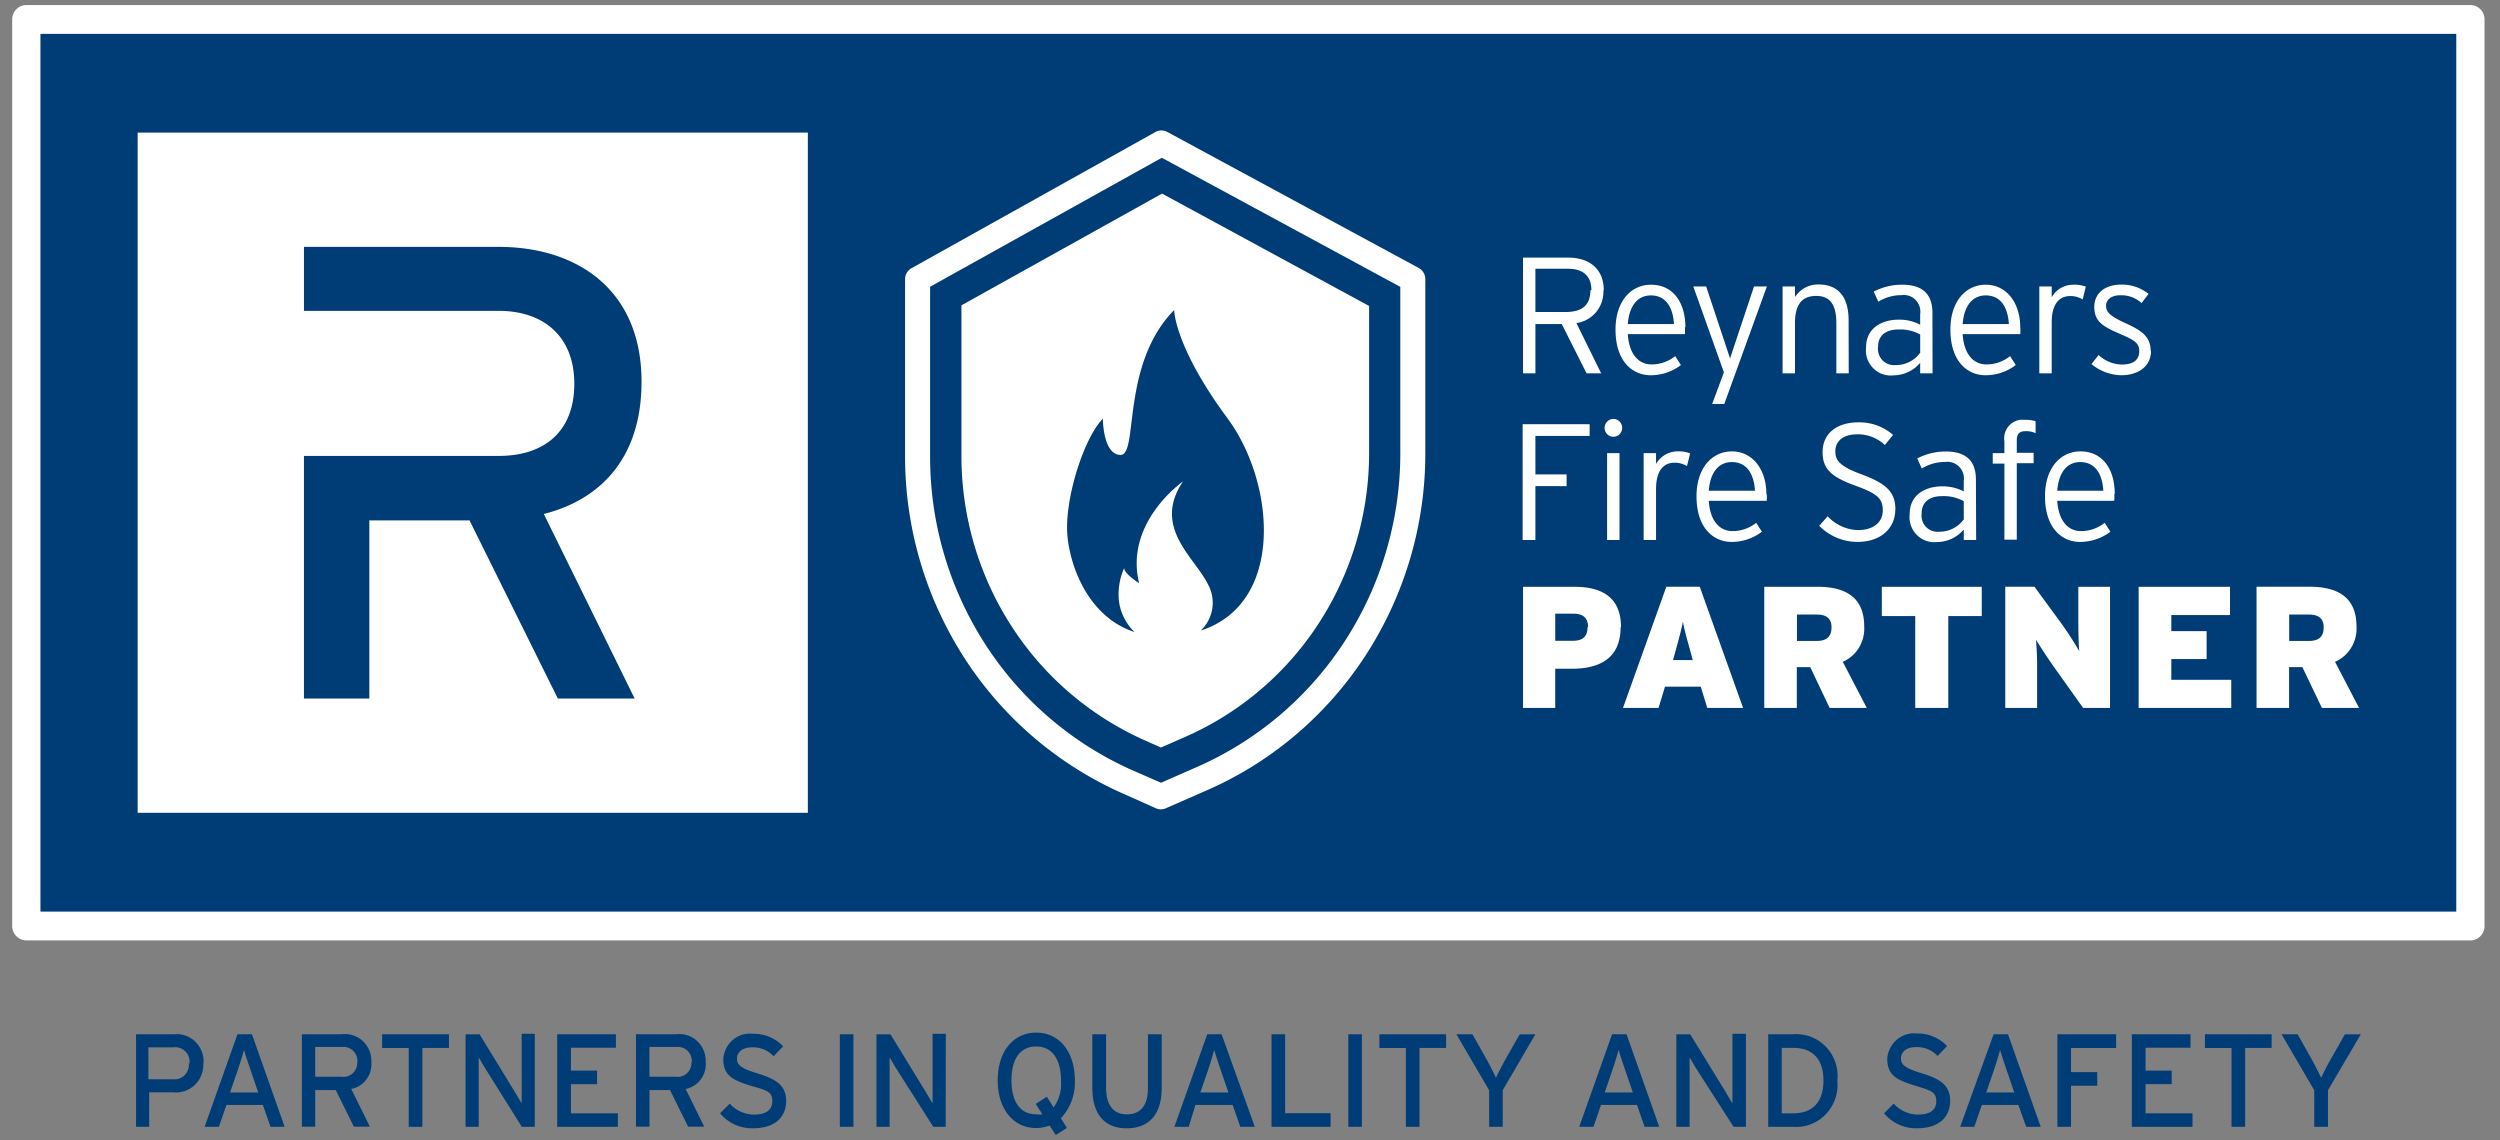
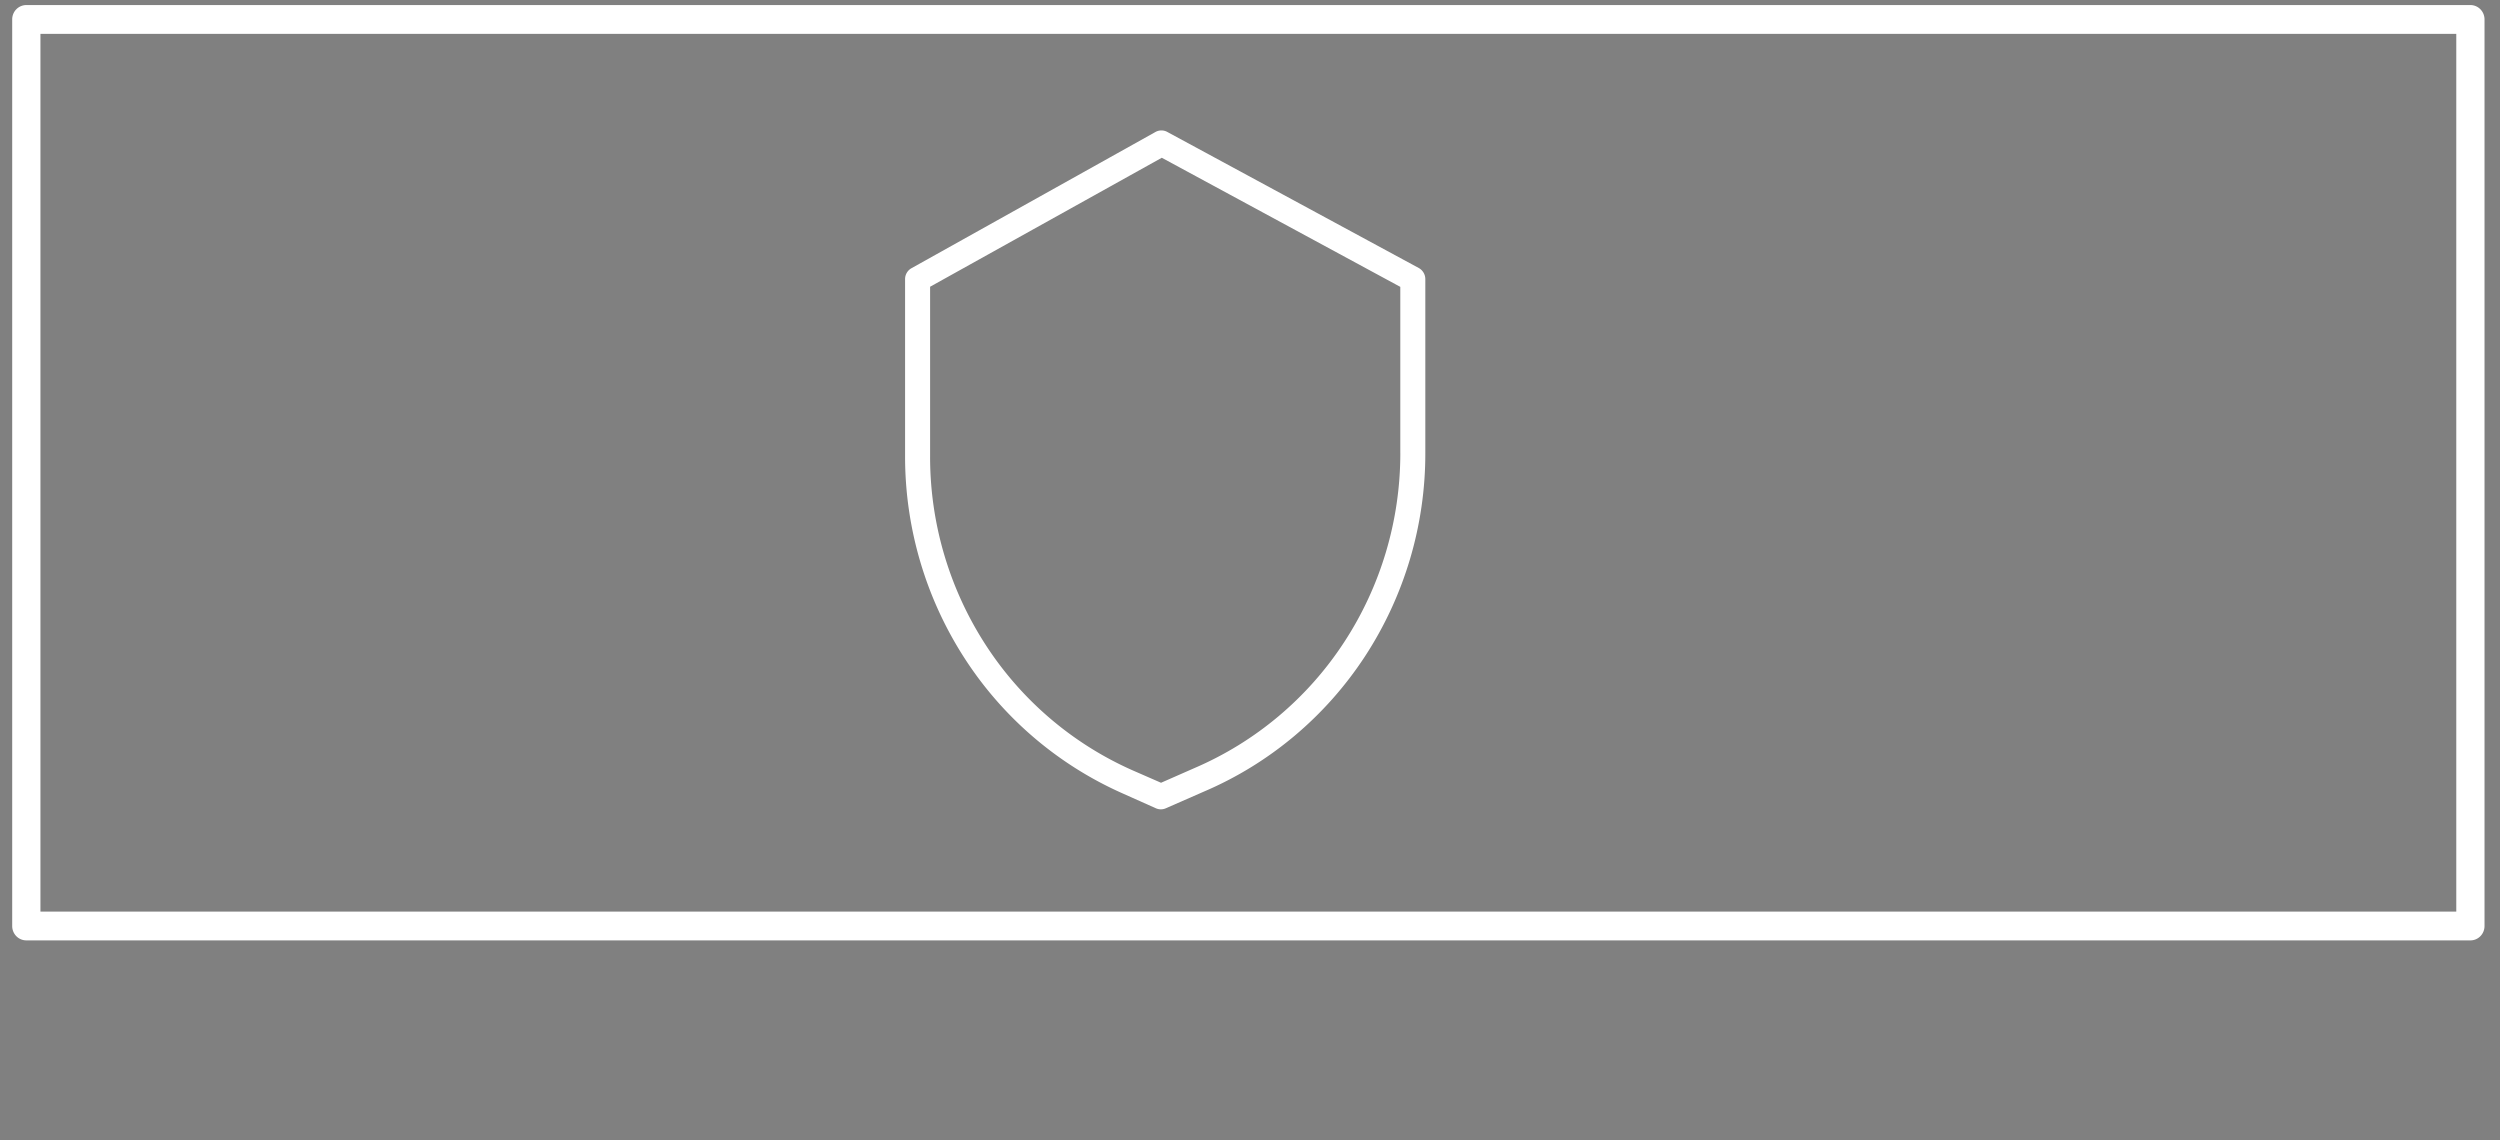
<svg xmlns="http://www.w3.org/2000/svg" fill="none" viewBox="0 0 125 57">
  <rect x="0" y="0" width="125" height="57" fill="#808080" stroke="none" />
-   <path d="M123.511.522H1.324v46.226h122.187V.522Z" fill="#003C76" style="mix-blend-mode:multiply" />
-   <path d="M10.164 53.166a1.401 1.401 0 0 1-.422 1.079 1.36 1.36 0 0 1-1.083.372h-1.2v1.722h-.657v-4.625h1.907a1.325 1.325 0 0 1 1.065.38 1.367 1.367 0 0 1 .402 1.072h-.012Zm-.687 0a.74.74 0 0 0-.217-.603.716.716 0 0 0-.6-.196H7.42v1.597h1.238a.704.704 0 0 0 .578-.21.725.725 0 0 0 .203-.588M14.232 56.34h-.706l-.384-1.095h-1.82l-.378 1.094h-.712l1.64-4.626h.725l1.635 4.626Zm-1.319-1.717-.365-1.062c-.112-.333-.297-.867-.347-1.068-.05.2-.217.729-.334 1.075l-.366 1.055h1.412ZM18.567 53.096c.028.312-.06.623-.245.873s-.456.42-.759.478l.93 1.886h-.8l-.904-1.829h-1.028v1.829h-.668v-4.62h1.994a1.299 1.299 0 0 1 1.055.344 1.34 1.34 0 0 1 .425 1.04Zm-.694 0a.72.72 0 0 0-.216-.556.698.698 0 0 0-.558-.192h-1.338v1.49h1.326a.678.678 0 0 0 .56-.185.699.699 0 0 0 .214-.557M22.45 52.398h-1.332v3.941h-.681V52.4h-1.332v-.686h3.344v.685ZM26.74 56.34h-.65l-1.814-2.898c-.112-.176-.267-.453-.34-.572V56.34h-.657v-4.625h.7l1.727 2.822c.118.194.316.534.378.628v-3.476h.656v4.651ZM30.894 56.34H27.86v-4.627h2.935v.673h-2.247v1.144h1.306v.679h-1.306v1.458h2.346v.672ZM35.284 53.096a1.27 1.27 0 0 1-.244.873c-.185.25-.456.42-.759.479l.93 1.885h-.806l-.904-1.829h-1.028v1.83h-.675v-4.62h2a1.3 1.3 0 0 1 1.06.34 1.338 1.338 0 0 1 .426 1.042Zm-.693 0a.72.72 0 0 0-.216-.556.698.698 0 0 0-.558-.192h-1.344v1.49h1.325a.676.676 0 0 0 .56-.185.697.697 0 0 0 .214-.557M39.31 55.013c0 .83-.527 1.402-1.691 1.402a2.087 2.087 0 0 1-1.616-.748l.483-.484a1.666 1.666 0 0 0 1.189.547c.619 0 .94-.22.94-.673 0-.452-.234-.534-1.027-.754-.966-.29-1.424-.534-1.424-1.358a1.38 1.38 0 0 1 .486-.956 1.336 1.336 0 0 1 1.019-.3 2.006 2.006 0 0 1 1.486.628l-.477.496a1.38 1.38 0 0 0-1.065-.446c-.533 0-.762.264-.762.572 0 .308.21.484.997.723.898.276 1.461.566 1.461 1.395M42.671 51.713h-.68v4.626h.68v-4.626ZM47.285 56.34h-.62l-1.844-2.898c-.112-.176-.267-.453-.34-.572V56.34h-.657v-4.625h.7l1.727 2.822c.118.194.316.534.378.628v-3.476h.662l-.006 4.651ZM53.743 54.026a2.599 2.599 0 0 1-.7 1.886l.303.484-.557.352-.31-.472c-.213.082-.44.125-.668.126-1.176 0-1.926-.987-1.926-2.388 0-1.402.75-2.382 1.926-2.382s1.932.98 1.932 2.382v.012Zm-.694-.012c0-1.037-.433-1.69-1.238-1.69-.805 0-1.238.628-1.238 1.69 0 1.062.433 1.703 1.238 1.703.103.011.207.011.31 0l-.335-.522.557-.358.335.534c.278-.381.41-.853.371-1.326M58.084 54.41c0 1.294-.62 2.005-1.753 2.005s-1.715-.742-1.715-2.018v-2.684h.688v2.665c0 .874.359 1.339 1.04 1.339.68 0 1.052-.446 1.052-1.295v-2.709h.688v2.697ZM62.74 56.34h-.725l-.384-1.095h-1.857l-.34 1.094h-.713l1.641-4.626h.718l1.66 4.626Zm-1.32-1.717-.364-1.062c-.112-.333-.291-.867-.347-1.068-.05.2-.21.729-.328 1.075l-.366 1.055h1.406ZM66.53 56.34h-2.954v-4.627h.68v3.947h2.273v.68ZM68.096 51.713h-.681v4.626h.68v-4.626ZM72.306 52.398h-1.331v3.941h-.681V52.4h-1.325v-.686h3.337v.685ZM76.77 51.713l-1.634 2.797v1.83h-.681v-1.83l-1.635-2.797h.8l.711 1.257c.155.283.39.748.465.918.08-.17.31-.628.47-.911l.718-1.257.787-.007ZM82.962 56.34h-.73l-.384-1.095h-1.796l-.378 1.094h-.712l1.641-4.626h.725l1.634 4.626Zm-1.319-1.717-.365-1.062c-.111-.333-.297-.867-.347-1.068-.05.2-.216.729-.334 1.075l-.36 1.055h1.407ZM87.297 56.34h-.619l-1.858-2.898c-.111-.176-.266-.453-.34-.572V56.34h-.663v-4.625h.694l1.734 2.822c.117.194.31.534.377.628v-3.476h.675v4.651ZM91.867 54.026a2.13 2.13 0 0 1-.575 1.684 2.04 2.04 0 0 1-1.642.63h-1.238v-4.626h1.238c.303-.025.607.018.891.126.285.109.542.28.754.5a2.099 2.099 0 0 1 .572 1.686Zm-.694 0c0-.967-.446-1.634-1.523-1.634h-.564v3.275h.564c1.077 0 1.523-.666 1.523-1.64ZM97.508 55.013c0 .83-.527 1.402-1.69 1.402a2.084 2.084 0 0 1-.89-.193 2.115 2.115 0 0 1-.727-.555l.483-.484a1.668 1.668 0 0 0 1.189.547c.62 0 .941-.22.941-.673 0-.452-.266-.534-1.028-.766-.966-.29-1.424-.535-1.424-1.358a1.38 1.38 0 0 1 .487-.956 1.337 1.337 0 0 1 1.018-.301 2.004 2.004 0 0 1 1.486.628l-.477.497a1.381 1.381 0 0 0-1.065-.446c-.532 0-.762.264-.762.572 0 .308.211.484.997.723.898.276 1.462.565 1.462 1.395M102.034 56.34h-.724l-.391-1.094h-1.826l-.378 1.093h-.706l1.672-4.625h.718l1.635 4.625Zm-1.319-1.717-.365-1.062a33.296 33.296 0 0 1-.347-1.068c-.05.201-.21.729-.328 1.075l-.365 1.055h1.405ZM105.805 52.399h-2.254v1.206h1.312v.68h-1.312v2.054h-.681v-4.625h2.935v.685ZM109.625 56.34h-3.034v-4.627h2.935v.673h-2.248v1.144h1.307v.678h-1.307v1.459h2.347v.672ZM113.582 52.398h-1.325v3.941h-.681V52.4h-1.331v-.686h3.337v.685ZM118.04 51.714l-1.641 2.796v1.83h-.687v-1.83l-1.635-2.796h.805l.706 1.257c.155.282.39.747.471.917.08-.17.303-.628.47-.911l.712-1.257.799-.006Z" fill="#003C76" />
  <path d="M123.52 47.019H1.316a.697.697 0 0 1-.5-.21.722.722 0 0 1-.206-.507V.97c0-.19.074-.373.207-.507a.7.7 0 0 1 .499-.21H123.52a.7.7 0 0 1 .499.21.724.724 0 0 1 .207.507v45.333c0 .19-.075.373-.207.507a.7.7 0 0 1-.499.21ZM2.022 45.579h120.792V1.692H2.022V45.58Z" fill="#fff" />
  <path d="M70.938 13.4 58.381 6.606a.612.612 0 0 0-.62 0l-12.179 6.8a.624.624 0 0 0-.328.554v8.88a18.583 18.583 0 0 0 2.959 10.048 18.184 18.184 0 0 0 7.89 6.77l1.69.755a.612.612 0 0 0 .501 0l1.907-.836c3.28-1.4 6.08-3.752 8.049-6.76a18.537 18.537 0 0 0 3.016-10.153V13.96a.636.636 0 0 0-.328-.56Zm-.922 9.264c0 3.362-.979 6.65-2.812 9.45a16.89 16.89 0 0 1-7.492 6.294l-1.66.73-1.442-.63a16.916 16.916 0 0 1-7.353-6.305 17.287 17.287 0 0 1-2.752-9.363v-8.503L58.09 7.888l11.925 6.455v8.321Z" fill="#fff" />
-   <path d="m58.102 9.68-10.03 5.587v7.542c.002 3.014.869 5.963 2.495 8.486a15.349 15.349 0 0 0 6.662 5.718l.818.364 1.058-.465a15.28 15.28 0 0 0 6.805-5.703 15.621 15.621 0 0 0 2.545-8.576v-7.335L58.102 9.68Zm1.95 21.834a1.909 1.909 0 0 0 .334-2.32c-.68-1.357-2.773-2.834-1.237-5.122 0 0-2.941 2.043-2.192 5.091 0 0-.75-.478-.75-.76-.221.5-.313 1.05-.266 1.596a2.61 2.61 0 0 0 .787 1.603c-2.477-.799-3.375-3.677-3.375-5.23 0-1.81.898-4.531 1.79-5.436 0 0 0 1.81.891 1.81.892 0 0-4.525 2.675-7.246 0 0 0 1.816 2.681 5.436 2.353 3.193 2.867 9.182-1.306 10.578M80.17 14.513c.018.395-.111.782-.36 1.086-.25.303-.603.501-.99.554l1.239 2.514h-.73l-1.24-2.464h-1.318v2.464h-.62V12.88h2.26c1.004 0 1.778.521 1.778 1.634h-.019Zm-.6 0c0-.71-.409-1.075-1.164-1.075H76.77V15.6h1.51c.85 0 1.24-.358 1.24-1.087M84.244 16.367c.011.113.011.226 0 .34H81.39c.056.93.489 1.514 1.189 1.514.429.001.846-.145 1.182-.415l.285.446a2.489 2.489 0 0 1-1.53.51c-.786 0-1.74-.579-1.74-2.288 0-1.383.75-2.238 1.772-2.238 1.114 0 1.721.893 1.721 2.13h-.025Zm-.545-.164c-.05-.842-.408-1.432-1.157-1.432-.62 0-1.078.465-1.152 1.432h2.31ZM88.344 14.324l-2.13 5.877h-.607l.588-1.584-1.53-4.293h.644l1.047 3.155.148.447.143-.44 1.053-3.162h.644ZM92.436 18.667h-.619v-2.514c0-.936-.322-1.357-1.01-1.357-.686 0-1.058.408-1.058 1.357v2.514h-.62v-4.343h.62v.528c.128-.198.304-.36.511-.47.207-.11.438-.164.672-.158.904 0 1.498.534 1.498 1.785l.006 2.658ZM96.628 18.667h-.619v-.528a1.76 1.76 0 0 1-1.337.629 1.22 1.22 0 0 1-1.016-.363 1.26 1.26 0 0 1-.353-1.033c0-.974.787-1.389 1.635-1.389.372-.007.74.08 1.071.252v-.522a.849.849 0 0 0-.228-.715.822.822 0 0 0-.7-.24 2.18 2.18 0 0 0-1.165.327l-.229-.503a2.992 2.992 0 0 1 1.43-.346c.923 0 1.505.396 1.505 1.402l.006 3.03ZM96.01 17.6v-.874a2.062 2.062 0 0 0-1.102-.251c-.62 0-1.003.308-1.003.854a.823.823 0 0 0 .214.68.798.798 0 0 0 .659.244c.241.005.48-.05.695-.16.216-.109.402-.27.543-.468M101.012 16.367a1.75 1.75 0 0 1 0 .34h-2.879c.056.93.49 1.514 1.189 1.514.429.001.846-.145 1.183-.415l.284.446a2.488 2.488 0 0 1-1.529.51c-.786 0-1.74-.579-1.74-2.288 0-1.383.75-2.238 1.77-2.238 1.023 0 1.722.893 1.722 2.13Zm-.569-.164c-.05-.842-.409-1.432-1.158-1.432-.62 0-1.078.465-1.152 1.432h2.31ZM104.288 14.343l-.155.629a1.185 1.185 0 0 0-.619-.17c-.619 0-.929.49-.929 1.32v2.545h-.619v-4.343h.619v.54a1.228 1.228 0 0 1 1.059-.628 1.59 1.59 0 0 1 .669.107M107.551 17.536c0 .848-.731 1.226-1.467 1.226a2.375 2.375 0 0 1-1.511-.56l.359-.452c.316.3.731.47 1.164.477.588 0 .867-.245.867-.666 0-.421-.254-.56-1.009-.886-.861-.37-1.239-.629-1.239-1.333s.564-1.112 1.338-1.112c.497-.012.983.152 1.374.465l-.347.459a1.502 1.502 0 0 0-1.065-.39c-.452 0-.712.22-.712.535 0 .314.223.515.948.848.724.333 1.281.628 1.281 1.389M79.483 21.797H76.77v1.923h1.56v.585h-1.56V27h-.638v-5.789h3.35v.585ZM81.105 21.445a.449.449 0 0 1-.145.281.436.436 0 0 1-.583 0 .448.448 0 0 1 .292-.78.433.433 0 0 1 .328.15.448.448 0 0 1 .108.35Zm-.13 5.556h-.62v-4.343h.62v4.343ZM84.505 22.677l-.155.628a1.187 1.187 0 0 0-.62-.17c-.619 0-.928.49-.928 1.32v2.546h-.62v-4.343h.62v.54c.107-.189.261-.346.447-.456.186-.11.397-.17.612-.172.227-.013.455.024.668.107M88.337 24.7c.008.114.008.227 0 .34h-2.898c.056.93.49 1.515 1.189 1.515.429 0 .845-.146 1.183-.415l.284.446a2.49 2.49 0 0 1-1.529.51c-.786 0-1.74-.579-1.74-2.288 0-1.377.75-2.238 1.771-2.238 1.022 0 1.721.892 1.721 2.13h.019Zm-.588-.163c-.05-.842-.409-1.433-1.158-1.433-.62 0-1.078.465-1.152 1.433h2.31ZM94.764 25.48c0 .911-.7 1.615-1.888 1.615-.356 0-.708-.07-1.036-.208a2.697 2.697 0 0 1-.878-.596l.421-.478a2.142 2.142 0 0 0 1.517.691c.756 0 1.239-.377 1.239-.993s-.322-.842-1.362-1.225c-1.239-.446-1.647-.849-1.647-1.684 0-.93.718-1.484 1.783-1.484a2.54 2.54 0 0 1 1.74.629l-.409.503a1.971 1.971 0 0 0-1.368-.535c-.787 0-1.109.396-1.109.849 0 .452.21.754 1.35 1.169 1.239.465 1.653.892 1.653 1.753M98.808 27.001h-.62v-.528a1.75 1.75 0 0 1-1.337.629 1.221 1.221 0 0 1-1.013-.36 1.26 1.26 0 0 1-.355-1.03c0-.98.786-1.395 1.635-1.395.371-.004.738.083 1.07.252v-.516a.849.849 0 0 0-.227-.714.822.822 0 0 0-.701-.241 2.217 2.217 0 0 0-1.17.327l-.23-.503c.445-.231.938-.35 1.437-.346.923 0 1.499.396 1.499 1.402L98.808 27Zm-.62-1.068v-.874a2.06 2.06 0 0 0-1.102-.251c-.619 0-1.003.308-1.003.854a.824.824 0 0 0 .214.679.797.797 0 0 0 .66.245c.24.004.479-.051.694-.16.216-.11.402-.27.544-.468M101.78 21.659a1.116 1.116 0 0 0-.501-.1c-.254 0-.44.093-.44.452v.628h.842v.522h-.842v3.821h-.619V23.18h-.582v-.522h.582v-.597a.933.933 0 0 1 .602-1.024.906.906 0 0 1 .419-.044c.183-.009.365.015.539.069v.597ZM105.712 24.7a1.75 1.75 0 0 1 0 .34h-2.849c.056.93.49 1.515 1.189 1.515.429 0 .846-.146 1.183-.415l.285.446a2.51 2.51 0 0 1-1.536.51c-.78 0-1.734-.579-1.734-2.288 0-1.377.75-2.238 1.771-2.238 1.115 0 1.716.892 1.716 2.13h-.025Zm-.545-.163c-.05-.842-.409-1.433-1.158-1.433-.619 0-1.071.465-1.146 1.433h2.304ZM81.031 31.35c0 1.54-1.01 2.087-2.44 2.087h-.83v1.96h-1.61V29.34h2.57c1.4 0 2.329.547 2.329 2.011h-.019Zm-1.628 0c0-.402-.199-.666-.725-.666h-.916v1.357h.867c.532 0 .749-.232.749-.69M87.155 35.398h-1.79l-.328-1.063h-1.789l-.322 1.063h-1.777l2.167-6.06h1.672l2.167 6.06Zm-2.52-2.395-.105-.402c-.217-.773-.31-1.106-.384-1.515-.08.409-.174.748-.384 1.515l-.112.402h.985ZM93.34 35.398h-1.857l-.972-2.043h-.67v2.043h-1.628v-6.059h2.67c1.398 0 2.327.534 2.327 1.974.025.372-.065.743-.256 1.062a1.785 1.785 0 0 1-.815.716l1.201 2.307Zm-1.764-4.041c0-.384-.205-.629-.731-.629h-.997v1.32h.972c.539 0 .756-.239.756-.673M99.087 30.803h-1.672v4.595h-1.653v-4.595H94.09V29.34h4.997v1.465ZM105.502 35.398h-1.344l-1.424-1.999c-.266-.37-.78-1.15-.935-1.42.044.522.063 1.046.056 1.57v1.849h-1.592v-6.06h1.461l1.313 1.792c.333.462.643.94.929 1.433-.037-.27-.05-1.075-.05-1.571v-1.653h1.586v6.059ZM111.563 35.398h-4.631v-6.059h4.569v1.414h-2.935v.805h1.765v1.395h-1.765v1.037h2.997v1.408ZM117.954 35.398h-1.858l-.978-2.043h-.663v2.043h-1.628v-6.06h2.668c1.4 0 2.329.535 2.329 1.974a1.83 1.83 0 0 1-.257 1.063 1.788 1.788 0 0 1-.815.716l1.202 2.307Zm-1.771-4.042c0-.383-.205-.628-.725-.628h-.997v1.32h.972c.539 0 .75-.24.75-.673M6.882 40.64h33.51V6.63H6.883V40.64Zm24.848-5.714h-3.839l-4.415-8.906h-5.009v8.906h-3.27v-12.13h9.74c2.223 0 3.778-1.162 3.778-3.613 0-2.351-1.524-3.64-3.777-3.64h-9.74v-3.199h9.74c3.87 0 7.139 2.1 7.139 6.744 0 3.614-1.858 5.839-4.886 6.612l4.54 9.226Z" fill="#fff" />
</svg>